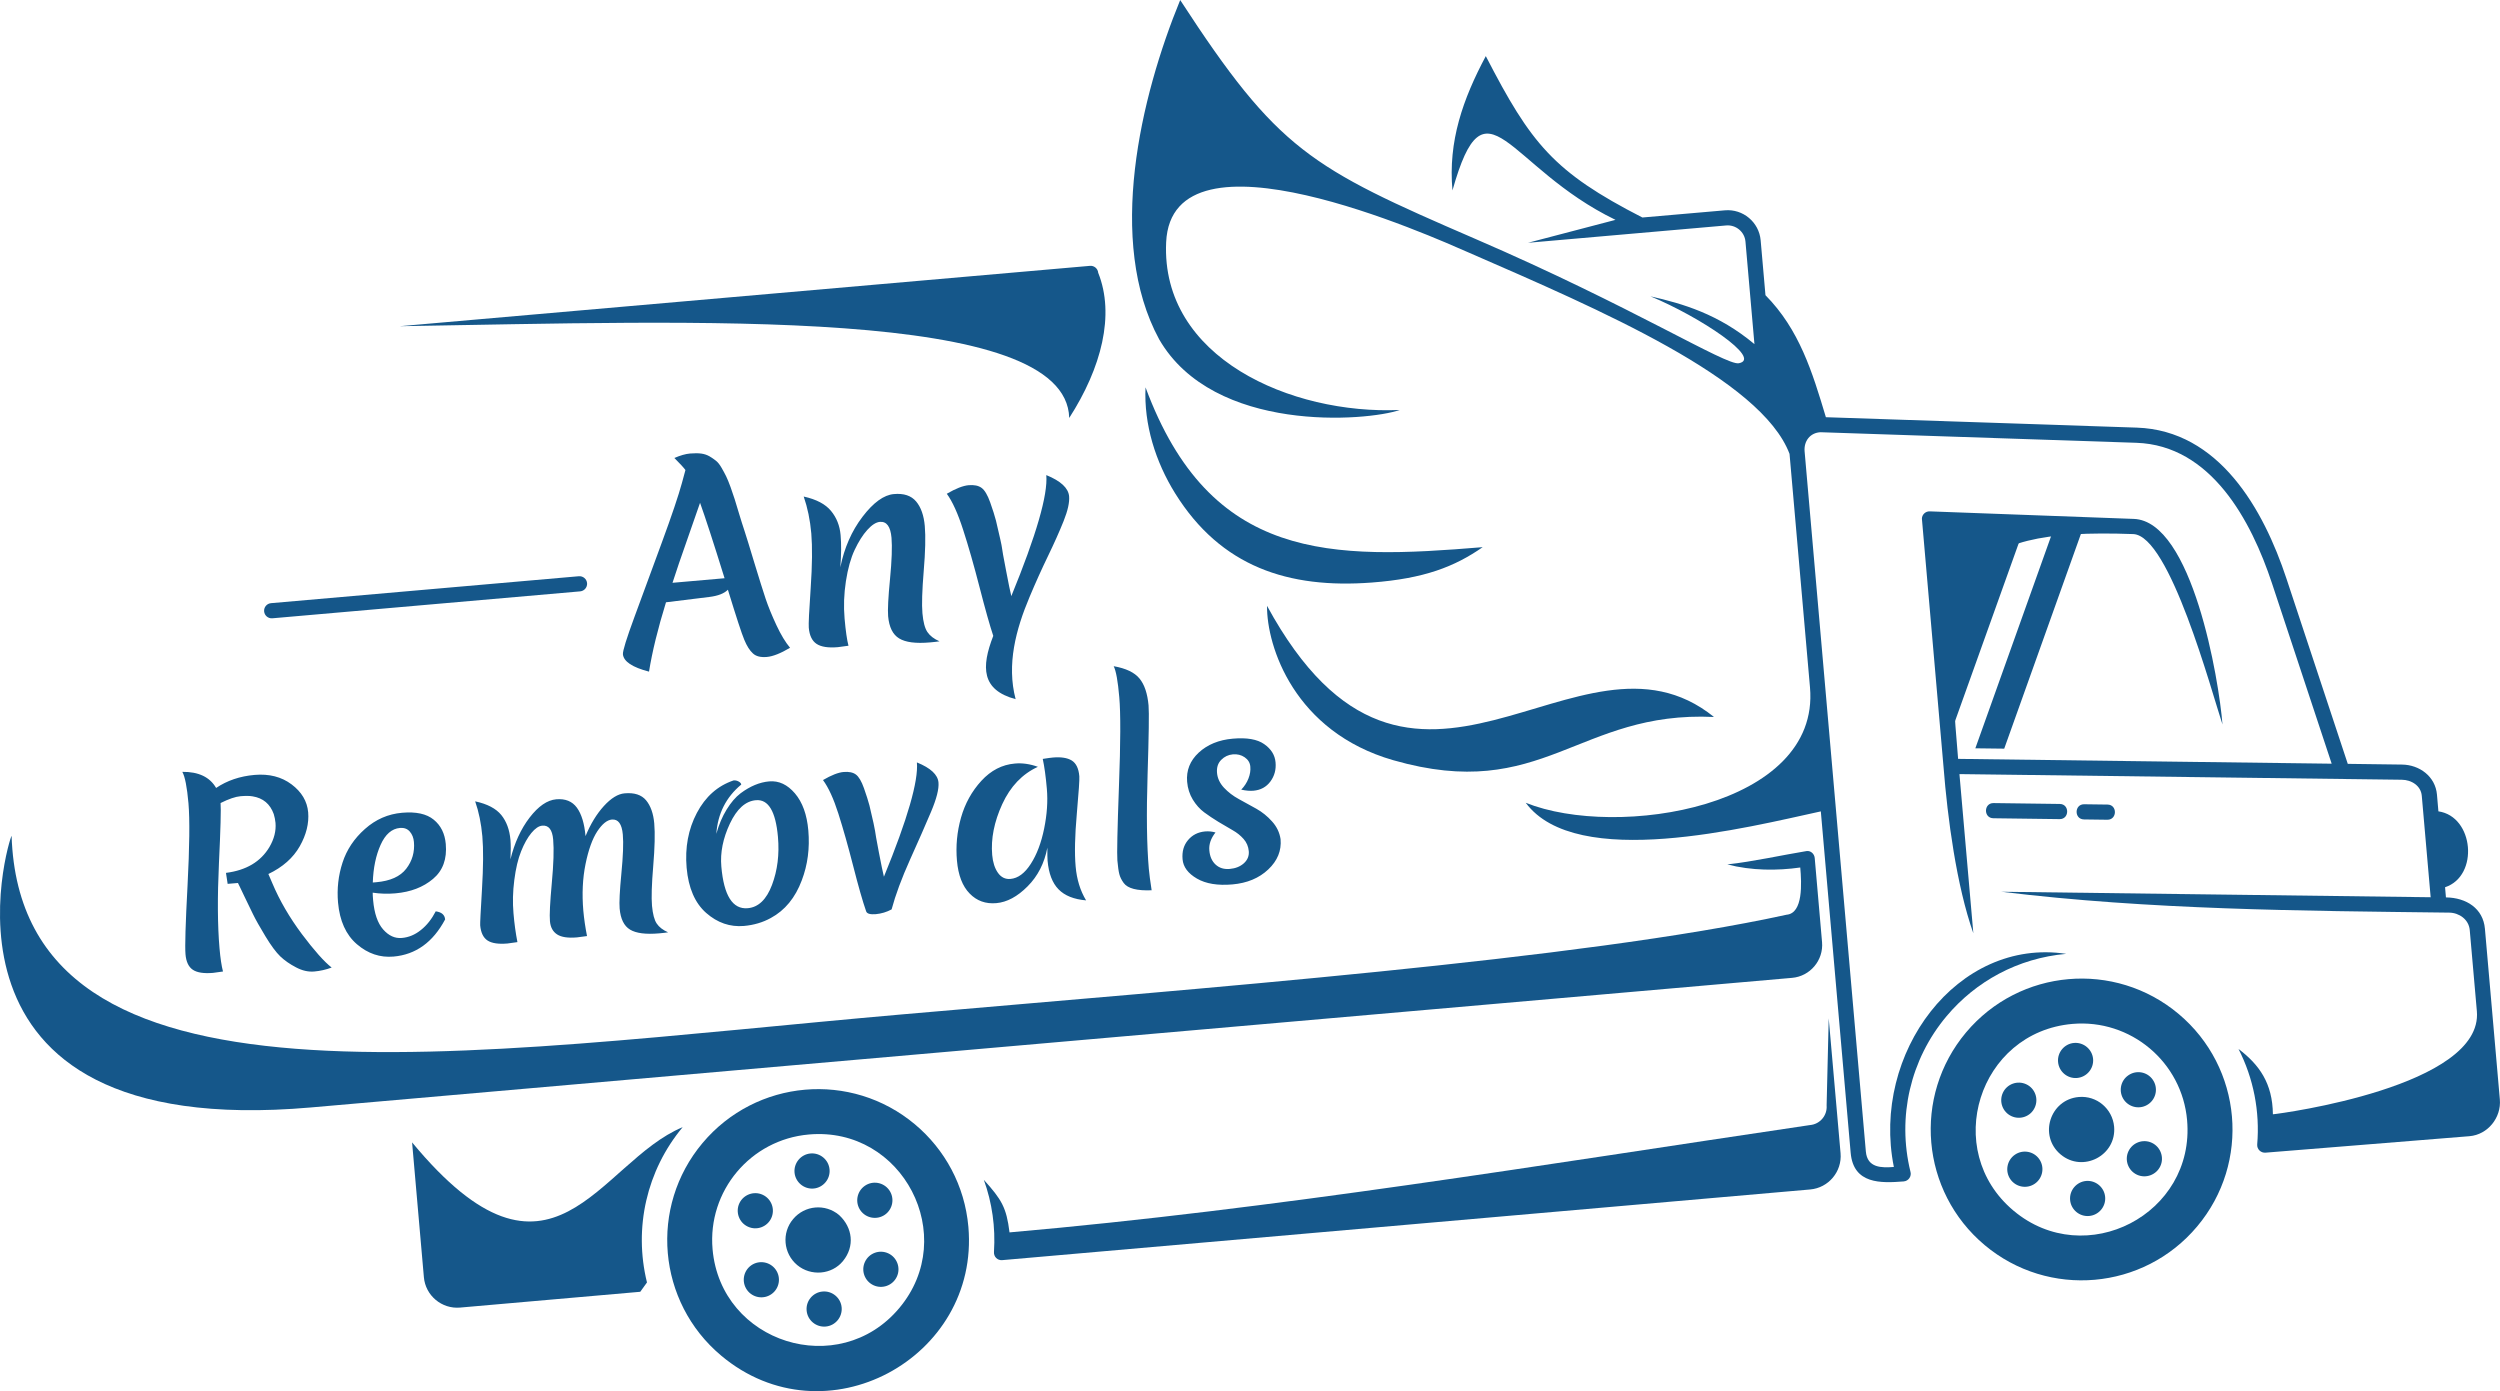
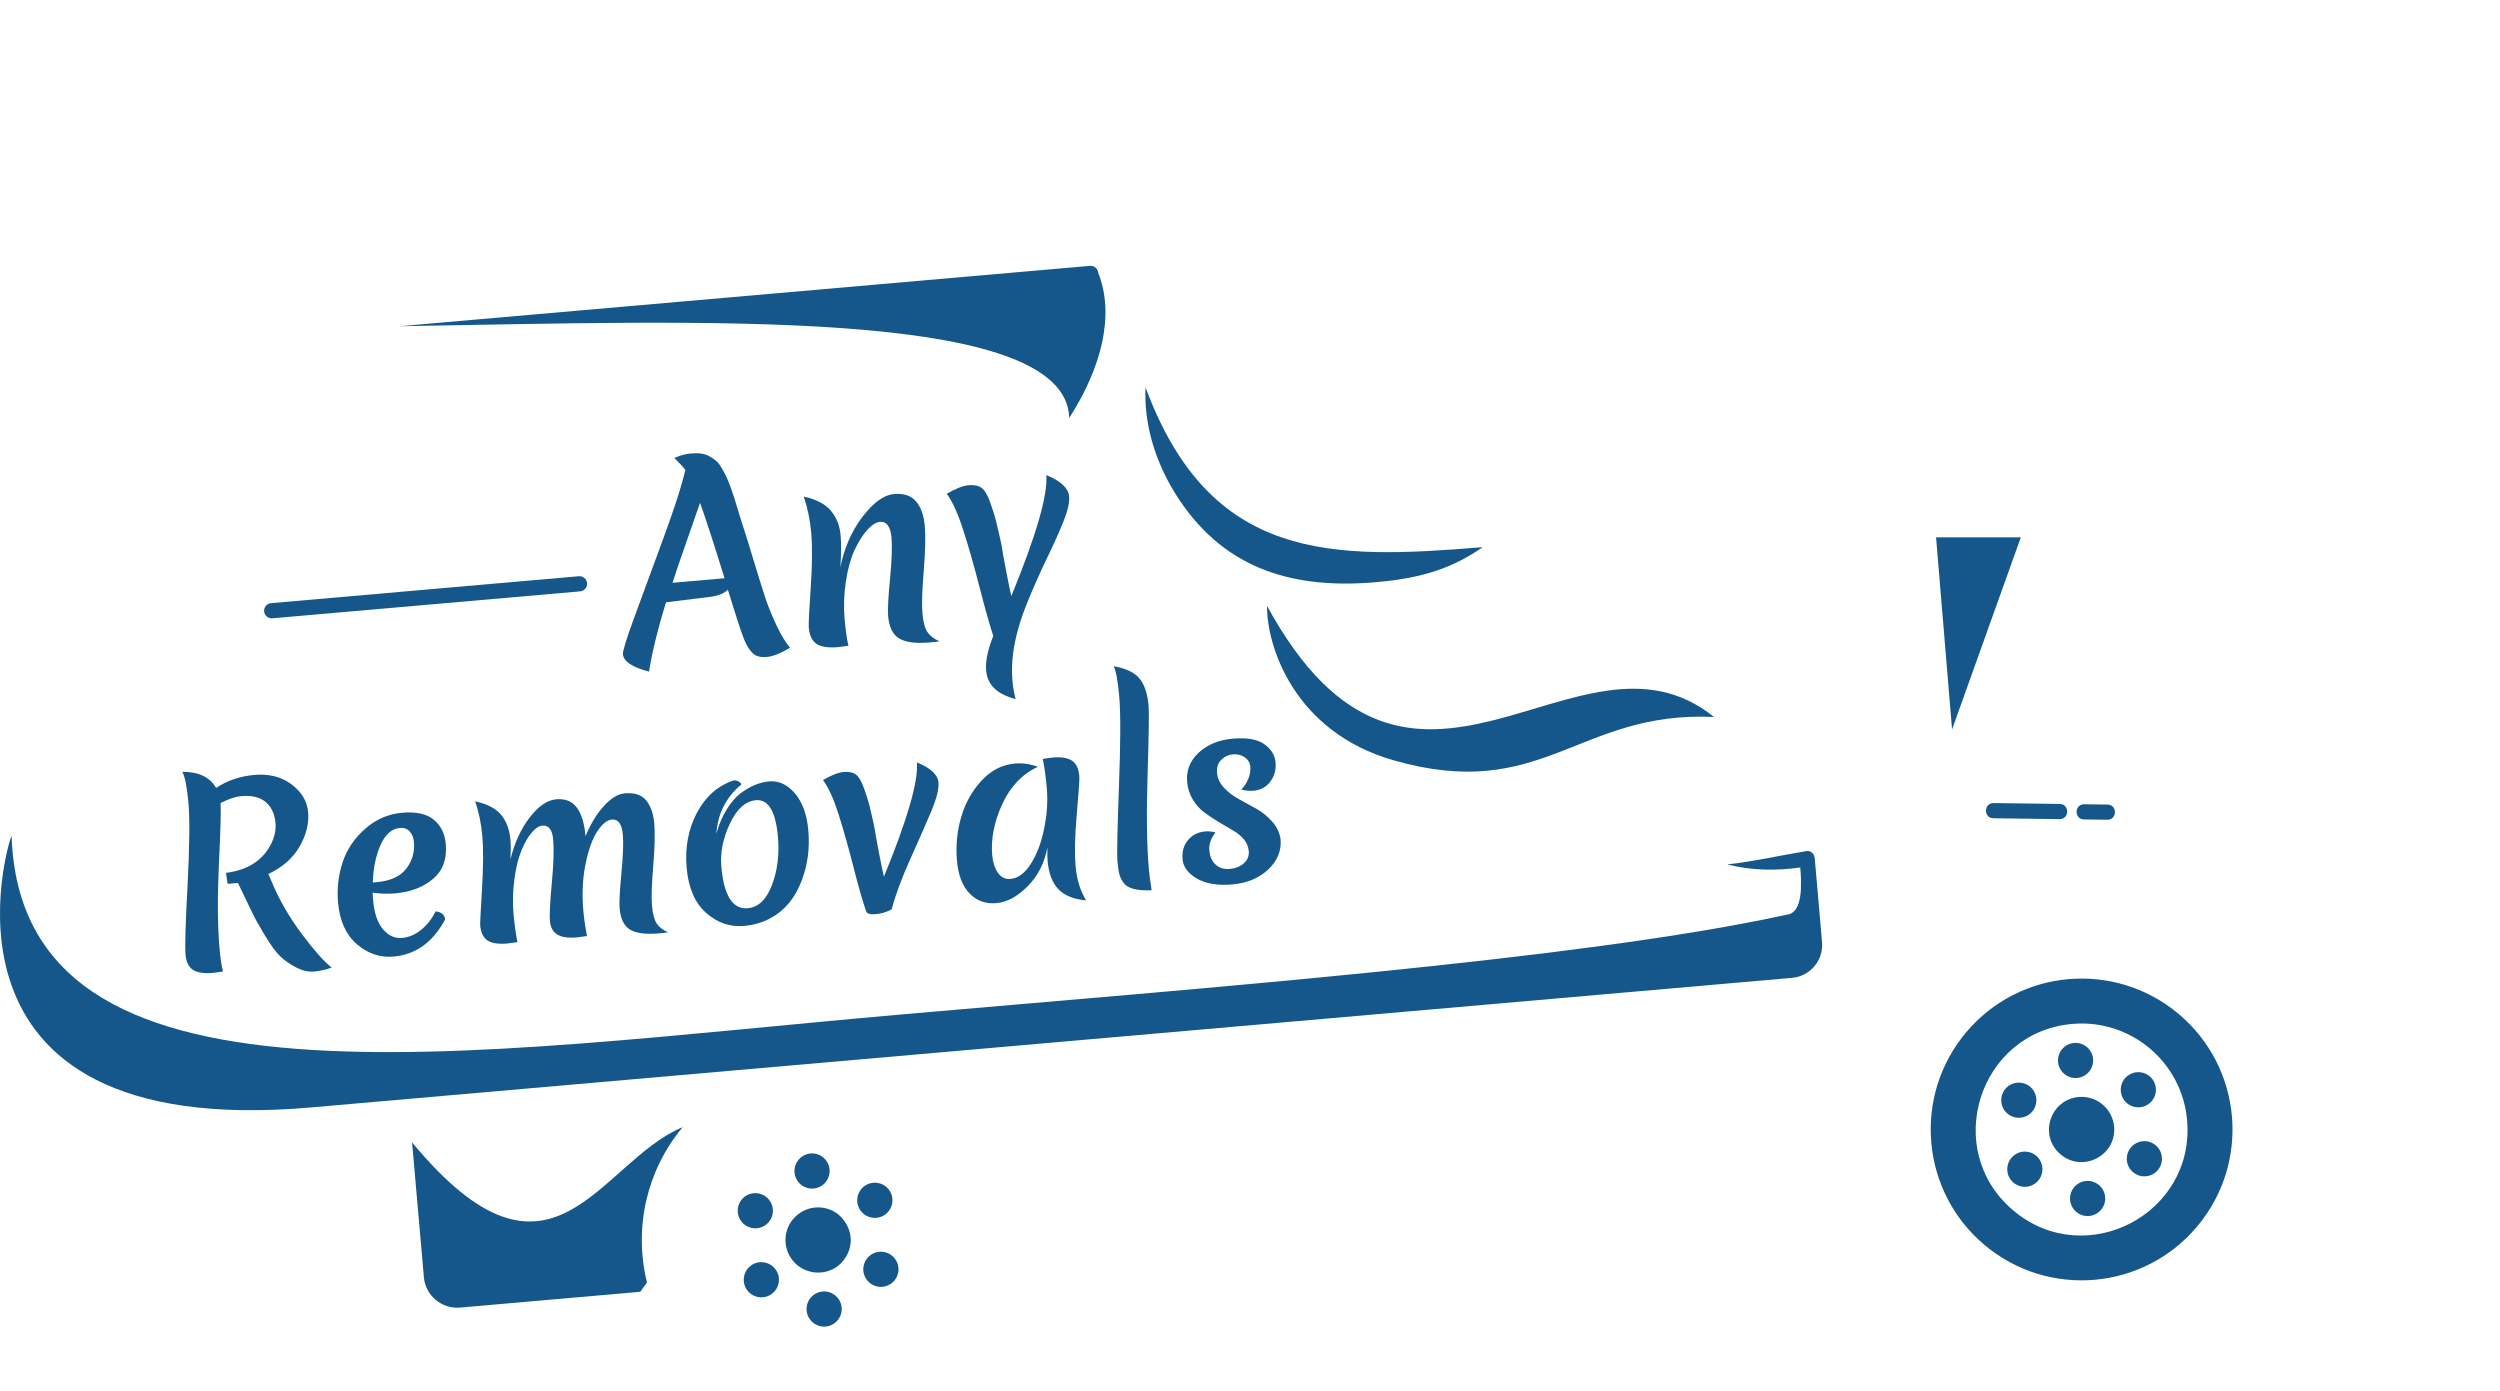
<svg xmlns="http://www.w3.org/2000/svg" xml:space="preserve" width="239px" height="133px" version="1.1" style="shape-rendering:geometricPrecision; text-rendering:geometricPrecision; image-rendering:optimizeQuality; fill-rule:evenodd; clip-rule:evenodd" viewBox="0 0 4874.6 2712.5">
  <defs>
    <style type="text/css">
   
    .fil0 {fill:#15578A}
    .fil1 {fill:#15578A;fill-rule:nonzero}
   
  </style>
  </defs>
  <g id="Layer_x0020_1">
    <g id="_1317114593456">
      <path class="fil0" d="M3967.4 2159.6c-7.9,17.2 -28.4,24.6 -45.5,16.6 -17.2,-8 -24.6,-28.4 -16.6,-45.6 8,-17.1 28.4,-24.5 45.6,-16.5 17.1,7.9 24.5,28.4 16.5,45.5zm-2387 89.4c18.8,-1.6 35.5,12.4 37.1,31.2 1.7,18.8 -12.4,35.5 -31.1,37.2 -18.8,1.6 -35.5,-12.4 -37.2,-31.2 -1.6,-18.8 12.4,-35.5 31.2,-37.2zm153.5 71.6c10.9,15.5 7.1,36.9 -8.4,47.8 -15.5,10.8 -36.9,7.1 -47.8,-8.4 -10.9,-15.5 -7.1,-36.9 8.4,-47.8 15.5,-10.9 36.9,-7.1 47.8,8.4zm14.8 168.7c-8,17.2 -28.5,24.6 -45.6,16.6 -17.2,-8 -24.6,-28.4 -16.6,-45.5 8,-17.2 28.4,-24.6 45.6,-16.6 17.1,8 24.6,28.4 16.6,45.5zm-144.8 28.9c18.8,-1.7 35.6,12.4 37.2,31.1 1.6,18.8 -12.4,35.6 -31.2,37.2 -18.8,1.6 -35.5,-12.4 -37.1,-31.2 -1.7,-18.8 12.4,-35.5 31.1,-37.1zm-91.3 -42.6c10.9,15.5 7.1,36.9 -8.4,47.7 -15.5,10.9 -36.9,7.1 -47.8,-8.4 -10.8,-15.5 -7.1,-36.9 8.4,-47.8 15.5,-10.8 36.9,-7 47.8,8.5zm-8.8 -100.4c-8,17.1 -28.4,24.6 -45.6,16.5 -17.1,-7.9 -24.5,-28.4 -16.6,-45.5 8,-17.1 28.5,-24.6 45.6,-16.6 17.2,8 24.6,28.4 16.6,45.6zm2540.2 -341.7c18.8,-1.6 35.5,12.4 37.2,31.2 1.6,18.8 -12.4,35.5 -31.2,37.1 -18.8,1.7 -35.5,-12.4 -37.1,-31.2 -1.7,-18.7 12.3,-35.5 31.1,-37.1zm153.5 71.6c10.9,15.5 7.1,36.9 -8.4,47.7 -15.5,10.9 -36.9,7.1 -47.8,-8.4 -10.8,-15.5 -7.1,-36.9 8.5,-47.7 15.5,-10.9 36.9,-7.1 47.7,8.4zm14.8 168.7c-8,17.1 -28.4,24.6 -45.6,16.6 -17.1,-8 -24.6,-28.4 -16.6,-45.6 8,-17.1 28.5,-24.6 45.6,-16.6 17.1,8 24.6,28.5 16.6,45.6zm-144.7 28.8c18.7,-1.6 35.5,12.4 37.1,31.2 1.7,18.8 -12.4,35.5 -31.2,37.1 -18.7,1.7 -35.5,-12.3 -37.1,-31.1 -1.7,-18.8 12.4,-35.5 31.2,-37.2zm-91.4 -42.6c10.9,15.5 7.1,36.9 -8.4,47.8 -15.5,10.9 -36.9,7.1 -47.8,-8.4 -10.8,-15.5 -7,-36.9 8.5,-47.8 15.5,-10.9 36.9,-7.1 47.7,8.4z" />
-       <path class="fil0" d="M2301.2 0c-77.4,188.8 -144.4,470.8 -41,661.6 106.3,184.1 405.2,159.9 469.2,137.7 -212.2,9.4 -466,-102 -455.6,-327 11.1,-240.4 519.3,-10.7 591.4,20.7 253.6,110.5 569,245.8 624.1,391.9 13.3,151.8 26.6,303.7 39.9,455.5 20.4,233.7 -376.7,296.4 -554.3,224.8 98.6,133.3 433.2,47.7 575.4,16.8 19.4,221.9 38.8,443.8 58.2,665.7 5.4,61.4 58.9,59.3 103.5,55.8 9.4,-0.8 15.8,-10.2 13,-19.2 -26,-106.3 -0.4,-218.6 70.5,-303 56.5,-67.4 138.8,-113.2 233.3,-121.5 -212.3,-32.3 -380.6,193.7 -336.1,415.5 -23.8,1.9 -51.8,2.1 -54.6,-30.2 -39.8,-454.9 -79.6,-909.9 -119.4,-1364.9 -1.8,-20 10.7,-36.6 31,-37.5 205.2,6.9 410.4,13.7 615.7,20.6 146,4.9 224.2,152 264.6,274 38.8,117.2 77.6,234.4 116.4,351.7 -242.8,-3.2 -485.6,-6.3 -728.4,-9.4 -31.1,-355.5 -9.4,-451.2 341.4,-438.3 71.2,2.4 152.7,306.6 174.1,371.3 -6.8,-87.5 -59,-397 -173.1,-400.9 -132.6,-4.9 -265.1,-9.8 -397.7,-14.7 -8.2,-0.3 -15.1,6.1 -15.3,14.3 14.1,161.4 28.1,322.8 42.2,484.3 7.9,99.7 25.2,230.9 58.1,324 -9,-103.5 -18.1,-206.9 -27.1,-310.3 287.5,3.6 575,7.3 862.5,11 18.8,0.2 37.3,11.5 39,31.4 5.8,65.9 11.5,131.8 17.3,197.7 -279.1,-3.6 -558.1,-7.2 -837.1,-10.7 290.3,35.3 581.5,37.1 873.4,40.7 19.5,0.3 38.1,13.5 39.9,33.9 9.7,110.9 4.2,47.3 13.9,158.3 12.8,146.4 -381.5,199.7 -397.7,201 -0.7,-60.5 -26.6,-96.8 -67.1,-127.4 29.4,57.3 41.9,122.1 36.5,186.3 -0.7,9.2 7.2,16.8 16.4,15.9 132.5,-10.7 265.1,-21.4 397.6,-32.1 35.8,-3.1 62.2,-36.3 59.1,-71.7 -9.7,-111 -19.4,-222 -29.1,-332.9 -3.5,-39.4 -36.1,-60.5 -76,-61 -0.6,-6.6 -1.1,-13.2 -1.7,-19.8 66.6,-22 56.4,-138 -13,-148 -0.9,-10.9 -1.9,-21.8 -2.8,-32.7 -3.1,-35.4 -34.1,-58.1 -68.2,-58.5 -35.3,-0.5 -70.5,-0.9 -105.7,-1.4 -39.9,-120.4 -79.8,-240.8 -119.6,-361.3 -44.8,-135.3 -131.4,-288.9 -291.9,-294.3 -202,-6.7 -404.1,-13.5 -606.1,-20.3 -26.6,-88.6 -51.7,-170.9 -117.8,-237.9 -3.2,-35.7 -6.3,-71.4 -9.4,-107.1 -3.1,-35.2 -34.4,-61.5 -69.7,-58.4 -53.6,4.7 -107.2,9.3 -160.9,14 -173.4,-88.9 -217.3,-144.1 -305.3,-314.7 -44.6,83.8 -73.7,165.9 -65,261.9 65,-230.7 105.2,-45.6 317.9,57.4l-170.6 44.7c128.8,-11.2 257.7,-22.5 386.5,-33.8 18.9,-1.6 35.9,12.5 37.5,31.5 5.9,66.6 11.7,133.3 17.5,199.9 -69.9,-58.5 -139.4,-78.8 -202.7,-93.2 96.7,40.1 219.1,121.7 172.2,130.5 -24.9,4.8 -208.4,-110.7 -513.5,-242.4 -322.3,-139.3 -384.8,-172.4 -575.7,-465.8z" />
      <path class="fil0" d="M2125.3 518.3c-448.7,39.2 -897.3,78.5 -1346,117.7 577.6,-9.3 1299.9,-39.4 1305.5,178.9 63.1,-98.1 89.3,-201.2 56.5,-283.1 -0.7,-8.2 -7.9,-14.2 -16,-13.5z" />
      <path class="fil0" d="M2891 1066.8c-295.5,24.5 -531.3,28.6 -657.4,-311.6 -3.4,72.4 19.5,145.1 57.7,206.6 89.1,143.3 221,186.3 383.3,174 102.2,-7.7 161.7,-30.9 216.4,-69z" />
      <path class="fil0" d="M3342 1397.9c-265.8,-214.4 -588.4,303.2 -871.5,-216.7 -0.7,79.3 53.4,245.6 246.1,301 292.3,84 359.8,-96.8 625.4,-84.3z" />
      <path class="fil0" d="M3483.5 1783.5c-399.4,87.5 -1146.7,143.7 -1724.2,194.3 -857.9,75 -1718,219.9 -1736.7,-348.1 -3.3,0.3 -192.4,597.5 583.4,529.6l2888.2 -252.7c35.3,-3 61.6,-34.4 58.5,-69.6 -4.8,-54.7 -9.5,-109.4 -14.3,-164.1 -0.7,-8.2 -8,-14.8 -16.1,-13.5 -46.8,7.7 -104.7,20.6 -154.3,26 47,12.3 97.6,12.4 142.2,6 2.6,30.1 6,89.3 -26.7,92.1z" />
      <path class="fil0" d="M3887.1 1565.8c-19.4,-0.2 -19.8,29.4 -0.3,29.6 43,0.6 86,1.1 129.1,1.7 19.4,0.2 19.8,-29.4 0.3,-29.6 -43,-0.6 -86,-1.1 -129.1,-1.7z" />
      <path class="fil0" d="M4063.8 1568.1c-19.4,-0.2 -19.8,29.4 -0.3,29.6 15.2,0.2 30.3,0.4 45.4,0.6 19.5,0.2 19.9,-29.4 0.4,-29.6 -15.2,-0.2 -30.3,-0.4 -45.5,-0.6z" />
      <path class="fil0" d="M4053.3 2138.9c-56.2,4.9 -78.8,75.6 -35.4,112 43.1,36.2 109.2,2.3 104.3,-54.2 -1.6,-17.5 -10.1,-32.7 -22.6,-43.2 -12.4,-10.5 -28.8,-16.1 -46.3,-14.6z" />
      <path class="fil0" d="M4247.9 1976.9c-124.5,-104.5 -310,-88.3 -414.5,36.2 -104.4,124.5 -88.2,310 36.3,414.5 124.4,104.4 310,88.2 414.4,-36.3 104.6,-124.5 88.3,-309.9 -36.2,-414.4zm-207.1 19.5c113.6,-9.9 213.8,74.2 223.7,187.8 16,183.3 -198.2,294 -338.5,176.3 -140.5,-117.9 -68.2,-348 114.8,-364.1z" />
      <path class="fil0" d="M1546.5 2376.9c-22.7,26.8 -19.1,67 7.8,89.6 26.5,22.2 67.5,19.3 89.5,-7.9 23.2,-28.5 18.8,-65.2 -7.8,-89.6 -26.9,-22.6 -67,-19 -89.5,7.9z" />
-       <path class="fil0" d="M1784.2 2192.4c-124.5,-104.5 -309.9,-88.2 -414.4,36.3 -104.4,124.4 -88.2,310 36.3,414.4 202.4,169.9 504.5,5.2 482.1,-251 -7.1,-80.9 -46.3,-151.3 -104,-199.7zm-207 19.6c183,-16.1 294,198.2 176.2,338.5 -117.9,140.6 -348,68.2 -364,-114.7 -10,-113.7 74.1,-213.9 187.8,-223.8z" />
      <path class="fil0" d="M1331.1 2197.7c-164.2,68.2 -254.7,359.5 -527.6,29.7 7.7,87.7 15.4,175.3 23,262.9 3.1,35.7 34.8,62.3 70.5,59.2 117.1,-10.2 234.3,-20.5 351.4,-30.8l13.1 -18.2c-26.2,-106.5 -0.6,-218.5 69.6,-302.8z" />
-       <path class="fil0" d="M3529.4 2193.6c-526.5,77.9 -1041.5,163.8 -1561,209.3 -6,-48.6 -15.3,-63.9 -50.1,-102.5 16.2,44.6 22.9,92.6 19.8,140.1 -0.9,9.9 6.9,17.3 16,16.5 525.2,-45.9 1050.3,-91.9 1575.5,-137.8 35.6,-3.1 62.3,-34.8 59.2,-70.5 -7.7,-87.7 -15.4,-175.4 -23.1,-263.1 -2.1,88.6 -2,81.1 -4.1,169.7 1.6,19.4 -12.8,36.6 -32.2,38.3z" />
      <polygon class="fil0" points="3775,1047.6 3806.2,1422.2 3940.3,1047.6 " />
-       <polygon class="fil1" points="4060.7,1031.9 3907.9,1459.7 3851.6,1459 4010.5,1014 " />
      <g>
        <path class="fil1" d="M1128.6 1123.5c8.2,-0.7 15.4,5.3 16.1,13.5 0.7,8.1 -5.4,15.3 -13.5,16l-600.1 52.5c-8.2,0.7 -15.4,-5.3 -16.1,-13.5 -0.7,-8.1 5.3,-15.3 13.5,-16l600.1 -52.5z" />
        <path class="fil1" d="M1214.6 1275.5c-0.5,-6.3 7,-30.6 22.6,-72.9 15.6,-42.3 33.3,-90.3 53,-144.1 19.8,-53.8 32.9,-92.8 39.5,-117l6.8 -25.1c-3.1,-4.3 -10.3,-12.2 -21.6,-23.5 11.6,-5 21.7,-7.9 30.5,-8.7 8.7,-0.7 16,-0.7 21.9,0.1 5.9,0.8 11.2,2.6 16,5.3 4.7,2.8 9,5.7 12.7,8.7 3.8,3 7.4,7.6 10.9,13.7 3.6,6.2 6.6,11.8 9,16.7 2.4,5 5.3,11.9 8.6,21 3.2,9 5.9,16.8 8,23.5 2.1,6.6 4.9,15.9 8.4,27.7 3.6,11.8 7.1,23.2 10.8,34.2 3.6,11 10.1,32 19.4,63 9.4,30.9 16.7,54.1 21.8,69.4 5.2,15.4 12.2,32.5 21,51.4 8.8,18.8 17.7,33.5 26.6,44.1 -18.4,10.9 -33.5,16.9 -45.4,17.9 -11.9,1 -20.9,-1.2 -27,-6.9 -6.2,-5.6 -11.8,-14.4 -16.8,-26.5 -5.1,-12 -15.7,-44.6 -32,-97.7 -7.1,7.2 -19.1,12 -36.2,14.1l-84.5 10.4c-15.8,51 -26.8,96 -33.1,135.2 -32.7,-8.5 -49.6,-19.8 -50.9,-34zm150.4 -295.2c-3.7,11 -11.9,34.4 -24.5,70.3 -12.7,35.9 -22.4,64.4 -29.2,85.7l101.5 -8.9c-21.7,-70 -37.7,-119 -47.8,-147.1zm377.8 -17c19.5,-1.8 34,3.1 43.5,14.4 9.5,11.3 15.1,27.3 16.9,47.9 1.8,20.6 1.1,49.9 -2.1,87.8 -3.1,37.8 -4,65.3 -2.5,82.3 1.5,17 4.7,29.2 9.7,36.6 5,7.4 12.8,13.4 23.6,18.1 -4.3,0.7 -10.4,1.4 -18.3,2.1 -27.8,2.5 -47.9,-0.1 -60.3,-7.7 -12.5,-7.5 -19.7,-22 -21.6,-43.5 -1,-12.2 0.2,-36.4 3.7,-72.4 3.5,-36.1 4.4,-62.9 2.9,-80.4 -1.9,-21.8 -9.4,-32.1 -22.7,-31 -7.5,0.7 -15.7,5.9 -24.5,15.7 -8.8,9.7 -17,22.7 -24.6,38.8 -7.6,16.1 -13.3,36.5 -17.1,61.1 -3.8,24.7 -4.7,48.9 -2.6,72.9 2.1,23.9 4.6,41.6 7.6,53 -10.5,1.6 -17.4,2.5 -20.7,2.8 -18.8,1.6 -32.6,-0.5 -41.5,-6.4 -8.8,-5.8 -13.9,-16.4 -15.2,-31.6 -0.6,-6.6 0.6,-32.3 3.7,-77.2 3.1,-44.8 3.4,-80.4 1.2,-106.6 -2.3,-26.3 -7.3,-50.2 -14.8,-71.9 24.8,5.5 42.5,14.9 53.3,28.1 10.9,13.2 17,28.8 18.6,46.8 1.6,18 1.4,39 -0.5,63.1 7.7,-37.9 22.1,-70.8 43.3,-98.6 21.2,-27.8 41.6,-42.5 61,-44.2zm341.8 4.5c1,11.5 -2.5,27.6 -10.7,48.1 -8.2,20.5 -18.4,43.3 -30.5,68.3 -12.1,25 -24.1,51.6 -35.9,79.7 -26.7,63.4 -45,131.5 -27.2,199.3 -66.4,-17.8 -67.5,-62 -43.6,-123.4 -6.7,-20.1 -15.6,-51.7 -26.7,-94.8 -11.1,-43.1 -21.8,-80.5 -32.1,-112.2 -10.2,-31.7 -20.8,-55.1 -31.8,-70.1 17.4,-10.2 31.6,-15.7 42.5,-16.7 10.9,-0.9 19.3,0.8 25.4,5.3 6,4.4 11.6,13.8 16.7,28.2 5.1,14.4 8.9,26.3 11.3,35.7 7.4,31.3 11.3,48.8 11.6,52.4 0.3,3.6 2.9,18.3 7.9,44 4.9,25.7 8.3,42.6 10.4,50.7 48.8,-119 71.5,-197.7 68.2,-236 28.3,11.5 43.1,25.3 44.5,41.5z" />
        <path class="fil1" d="M415.3 1896.9c-17.8,1.5 -30.9,-0.5 -39.2,-6 -8.4,-5.6 -13.2,-15.7 -14.4,-30.3 -1.3,-14.7 0,-59.5 4,-134.4 3.9,-75 4.5,-128.3 1.8,-159.9 -2.8,-31.7 -6.8,-52.2 -12,-61.4 31.7,-0.3 53.7,10.2 65.9,31.4 21.4,-14.4 46.3,-22.9 74.8,-25.4 28.6,-2.5 52.7,3.7 72.3,18.4 19.7,14.8 30.5,33 32.4,54.5 1.8,21.5 -3.6,43.6 -16.4,66.2 -12.8,22.6 -33.2,40.7 -61.2,54.1l7.6 17.7c14.3,34 33.6,67.1 57.7,99.4 24.2,32.2 43.6,54 58.1,65.3 -11.3,4.2 -22.6,6.7 -34,7.7 -11.4,1 -23.2,-1.6 -35.3,-8 -12.2,-6.3 -22.5,-13.5 -30.9,-21.5 -8.4,-8.1 -18.1,-21.2 -29.1,-39.4 -11,-18.2 -19,-32.4 -24,-42.7 -5,-10.2 -10.5,-21.5 -16.4,-33.9 -6,-12.4 -9.1,-19 -9.5,-19.9 -0.4,-0.9 -1,-2 -1.7,-3.4 -0.8,-1.3 -1.4,-2.6 -1.8,-3.8 -6.9,0.6 -13.6,1.1 -20.1,1.7l-3.3 -21.4c39.5,-5 67.7,-21.8 84.7,-50.3 9.3,-15.9 13.2,-31.6 11.9,-47.2 -0.6,-5.9 -1.7,-11.6 -3.4,-17.1 -7.1,-19.8 -20.8,-31.3 -41.2,-34.6 -5.8,-1.1 -13.6,-1.1 -23.6,-0.3 -10,0.9 -22.9,5.3 -38.9,13.3 1,11.9 0,51 -3.2,117.4 -3.1,66.4 -2.7,121.6 1.1,165.5 1.7,19.7 4,34.9 6.8,45.6 -9.9,1.5 -16.4,2.4 -19.5,2.7zm355.8 -155.1c-14.9,1.3 -29.7,0.9 -44.4,-1.3 0,3.2 0.2,8 0.8,14.6 2.3,25.8 8.8,44.9 19.6,57.1 10.8,12.3 23,17.8 36.4,16.6 13.4,-1.1 25.8,-6.3 37.2,-15.5 11.5,-9.1 21.1,-21.3 28.9,-36.4 11.4,1.5 17.6,6.8 18.3,15.8 -23.7,44.5 -57.2,68.6 -100.6,72.4 -26.2,2.3 -50,-5.7 -71.4,-24.1 -21.4,-18.4 -33.6,-45.5 -36.8,-81.4 -2.3,-26.8 0.6,-52.7 8.8,-77.8 8.1,-25 22.7,-46.9 43.7,-65.5 21,-18.7 45.1,-29.2 72.4,-31.6 27.3,-2.4 47.9,2.1 61.7,13.5 13.9,11.3 21.7,27.1 23.5,47.4 2.6,29.3 -5.7,52 -24.9,68.1 -19.2,16.2 -43.5,25.5 -73.2,28.1zm8.7 -127.5c-15.9,1.4 -28.5,12.4 -37.7,33 -9.2,20.6 -14.3,45 -15.2,73.4l7 -0.6c27.1,-2.4 46.5,-11.1 58.2,-26.3 11.7,-15.2 16.7,-32.6 15,-52.2 -0.7,-8.1 -3.4,-14.9 -8.1,-20.3 -4.7,-5.4 -11.1,-7.7 -19.2,-7zm357.6 161.4c1.4,15.6 3.8,32.1 7.2,49.4 -10,1.5 -16.5,2.3 -19.6,2.6 -17.5,1.5 -30.4,-0.4 -38.7,-5.8 -8.3,-5.4 -13,-14 -14,-25.9 -1.1,-11.8 0.2,-36.5 3.6,-74 3.5,-37.6 4.4,-65.9 2.7,-85.1 -1.7,-19.2 -8.7,-28.2 -21.2,-27.1 -6.9,0.6 -14,5.4 -21.4,14.4 -7.3,8.9 -14,20.8 -19.9,35.6 -6,14.8 -10.4,33.5 -13.3,56.1 -2.9,22.5 -3.4,44 -1.6,64.5 1.7,20.4 4.3,39.2 7.7,56.5 -9.9,1.5 -16.4,2.4 -19.5,2.7 -17.5,1.5 -30.4,-0.4 -38.7,-5.8 -8.3,-5.4 -13.1,-15.3 -14.4,-29.6 -0.3,-3.5 0.9,-27 3.5,-70.6 2.6,-43.5 2.9,-77.9 0.7,-103 -2.2,-25.1 -6.9,-47.8 -14,-68.2 23.7,5.1 40.6,14 50.9,26.6 10.2,12.6 16.1,28.7 17.9,48.4 0.8,10 0.8,22.7 0,38.1 7.9,-32.1 20.3,-59.2 37.4,-81.5 17.1,-22.2 34.4,-34.1 52,-35.6 17.6,-1.5 31,3.9 40.1,16.3 9.1,12.4 14.7,30.9 16.9,55.5 9.8,-23.8 21.8,-43.3 35.8,-58.7 14.1,-15.4 27.5,-23.6 40.3,-24.7 19,-1.7 32.9,2.8 41.9,13.5 8.9,10.7 14.3,25.8 16,45.2 1.7,19.5 1,47.2 -2,82.9 -3,35.8 -3.8,61.7 -2.4,77.7 1.5,16.1 4.5,27.6 9.2,34.6 4.7,7 12.1,12.7 22.2,17.1 -4,0.7 -9.7,1.3 -17.2,2 -26.2,2.3 -45.2,-0.1 -57,-7.3 -11.8,-7.1 -18.5,-20.8 -20.3,-41.1 -1,-11.5 0.1,-34.3 3.4,-68.4 3.3,-34 4.3,-59.3 2.8,-75.8 -1.8,-20.6 -8.9,-30.4 -21.4,-29.3 -9.3,0.9 -18.8,8.5 -28.4,23 -9.5,14.5 -17.2,35.8 -22.9,63.8 -5.7,27.9 -7.1,58.3 -4.3,91zm336.5 -215.5c-20.3,1.7 -37.2,17 -50.7,45.6 -13.5,28.7 -19.1,56.6 -16.7,83.7 4.9,56.8 22.1,83.8 51.4,81.3 20.9,-1.8 36.7,-17 47.4,-45.4 10.7,-28.4 14.6,-59.6 11.6,-93.6 -4.4,-49.9 -18.7,-73.8 -43,-71.6zm26 -36.7c18.7,-1.6 35.4,6.2 50.1,23.4 14.7,17.3 23.4,41.3 26.1,72.2 3,34.6 -1.2,67 -12.7,97.2 -12.7,34.1 -32.9,58.7 -60.5,73.6 -15.6,8.6 -33,13.8 -52.4,15.5 -27.1,2.3 -51.6,-6.1 -73.6,-25.4 -21.9,-19.3 -34.6,-48.7 -38.1,-88.1 -3.4,-39.4 3.2,-75 19.9,-106.8 16.7,-31.8 40.6,-53 71.7,-63.5 3.5,-0.3 6.7,0.4 9.9,2.2 3.1,1.7 4.8,3.7 5,5.9 -29.6,24.6 -45.8,56.6 -48.6,96.1 5,-18 11.7,-33.8 20.1,-47.4 8.4,-13.7 17.4,-24.2 27.1,-31.6 18.6,-13.9 37.3,-21.7 56,-23.3zm238.6 249.6c-9.6,5.2 -19.9,8.3 -30.8,9.3 -10.9,0.9 -17.2,-0.9 -18.8,-5.4 -6.8,-19.5 -15.2,-48.9 -25.2,-88.1 -10,-39.1 -19.7,-73.3 -29,-102.5 -9.3,-29.2 -19.3,-51 -30,-65.5 16.5,-9.6 29.8,-14.8 40.1,-15.7 10.3,-0.9 18.3,0.7 24,4.9 5.7,4.2 11,13.1 15.8,26.7 4.8,13.5 8.3,24.8 10.7,33.7 7,29.5 10.6,46 10.9,49.4 0.3,3.5 2.8,17.3 7.4,41.6 4.7,24.2 7.9,40.2 9.9,47.9 46.1,-112.4 67.5,-186.7 64.3,-222.9 26.8,10.9 40.8,23.9 42.1,39.2 1.1,12.5 -3.7,31.5 -14.5,57.1 -10.8,25.6 -24.5,56.7 -40.9,93.1 -16.4,36.5 -28.4,68.9 -36,97.2zm196.1 -106.2c1.3,14.6 5.1,26.3 11.3,35 6.3,8.8 14.4,12.7 24.4,11.8 14.7,-1.3 27.9,-11.1 39.6,-29.4 11.8,-18.3 20.4,-41.2 26,-68.7 5.6,-27.5 7.4,-53.3 5.3,-77.5 -2.1,-24.2 -4.8,-43.6 -8,-58.4 9.3,-1.5 15.9,-2.4 19.6,-2.7 15.9,-1.4 28.2,0.5 36.8,5.7 8.6,5.3 13.6,15.5 14.9,30.8 0.5,5.9 -1.1,30.3 -4.9,73.2 -3.8,42.9 -4.6,77.1 -2.3,102.5 2.2,25.4 9,47.5 20.4,66.3 -23.8,-2 -41.7,-9.2 -53.7,-21.5 -12.1,-12.3 -19.2,-30.9 -21.4,-55.8 -0.4,-4.4 -0.5,-12.9 -0.4,-25.5 -5.8,30.4 -18.7,55.6 -38.6,75.5 -19.9,20 -40.2,30.9 -61,32.7 -20.7,1.8 -38.1,-4.4 -52,-18.8 -14,-14.3 -22.2,-35.7 -24.7,-64 -2.5,-28.4 0.1,-56.3 7.9,-83.9 7.8,-27.5 21.1,-51.5 39.7,-71.8 18.7,-20.3 40.4,-31.6 65.4,-33.7 14.3,-1.3 29.3,0.8 44.8,6.4 -30.5,14 -53.6,38.2 -69.5,72.8 -15.8,34.5 -22.3,67.5 -19.6,99zm256.5 54.8c-4.3,-5.9 -7.2,-11.7 -8.6,-17.4 -1.5,-5.7 -2.7,-14.6 -3.8,-26.7 -1,-12.2 0,-60.5 3.1,-145 3.2,-84.4 3.4,-142.3 0.6,-173.4 -2.7,-31.2 -6.3,-51.3 -10.9,-60.3 23.9,4.2 40.7,12.2 50.4,24.1 9.7,11.8 15.5,29.3 17.6,52.4 1.2,13.7 0.5,58.7 -1.9,134.9 -2.4,76.3 -1.6,137.4 2.4,183.6 0.9,10 2.7,23.9 5.5,41.9 -28.4,1.2 -46.6,-3.5 -54.4,-14.1zm212.7 -250.9c-8.7,0.8 -16.3,4.3 -22.6,10.7 -6.4,6.4 -9.1,14.8 -8.2,25.4 0.9,10.6 5.5,20.3 13.6,29 8.2,8.7 17.8,16.1 29.1,22.2 11.2,6.1 22.5,12.3 33.9,18.7 11.4,6.4 21.6,14.6 30.6,24.7 9.1,10 14.7,21.5 16.7,34.6 2,22.4 -6,42.1 -24,59.1 -18,17 -41.3,26.7 -70,29.2 -28.7,2.5 -51.7,-1.3 -69.1,-11.4 -17.4,-10.1 -26.7,-22.6 -28,-37.6 -1.3,-15 2.2,-27.4 10.6,-37.4 8.4,-10 19.4,-15.6 33.2,-16.9 7.1,-0.6 13.9,0.1 20.4,2 -9.1,11.5 -13.1,23.2 -12,35 1,11.9 5.1,21.1 12.3,27.7 7.2,6.6 16.4,9.4 27.6,8.4 11.2,-1 20.4,-4.7 27.5,-11.1 7.1,-6.5 10.3,-14.3 9.5,-23.5 -0.8,-9.2 -4.2,-17.1 -10.1,-23.8 -5.9,-6.7 -13.1,-12.5 -21.5,-17.2 -8.4,-4.8 -17.6,-10.2 -27.6,-16.2 -9.9,-6.1 -19.2,-12.2 -27.8,-18.6 -8.5,-6.3 -15.9,-14.6 -22.2,-24.9 -6.2,-10.3 -9.9,-21.8 -11,-34.6 -1.9,-22.1 5.6,-41.1 22.6,-56.9 17,-15.7 39.1,-24.8 66.4,-27.2 27.3,-2.4 47.7,1.1 61.2,10.6 13.6,9.5 21,21.4 22.2,35.6 1.3,14.1 -2.1,26.6 -10.1,37.4 -8,10.7 -19,16.7 -33.1,17.9 -6.8,0.6 -14.8,-0.1 -23.7,-2.1 6.3,-6.5 11,-13.8 14.1,-21.8 3.1,-7.9 4.3,-15.6 3.6,-23.1 -0.6,-7.5 -4.3,-13.6 -11,-18.2 -6.7,-4.6 -14.4,-6.5 -23.1,-5.7z" />
      </g>
    </g>
  </g>
</svg>